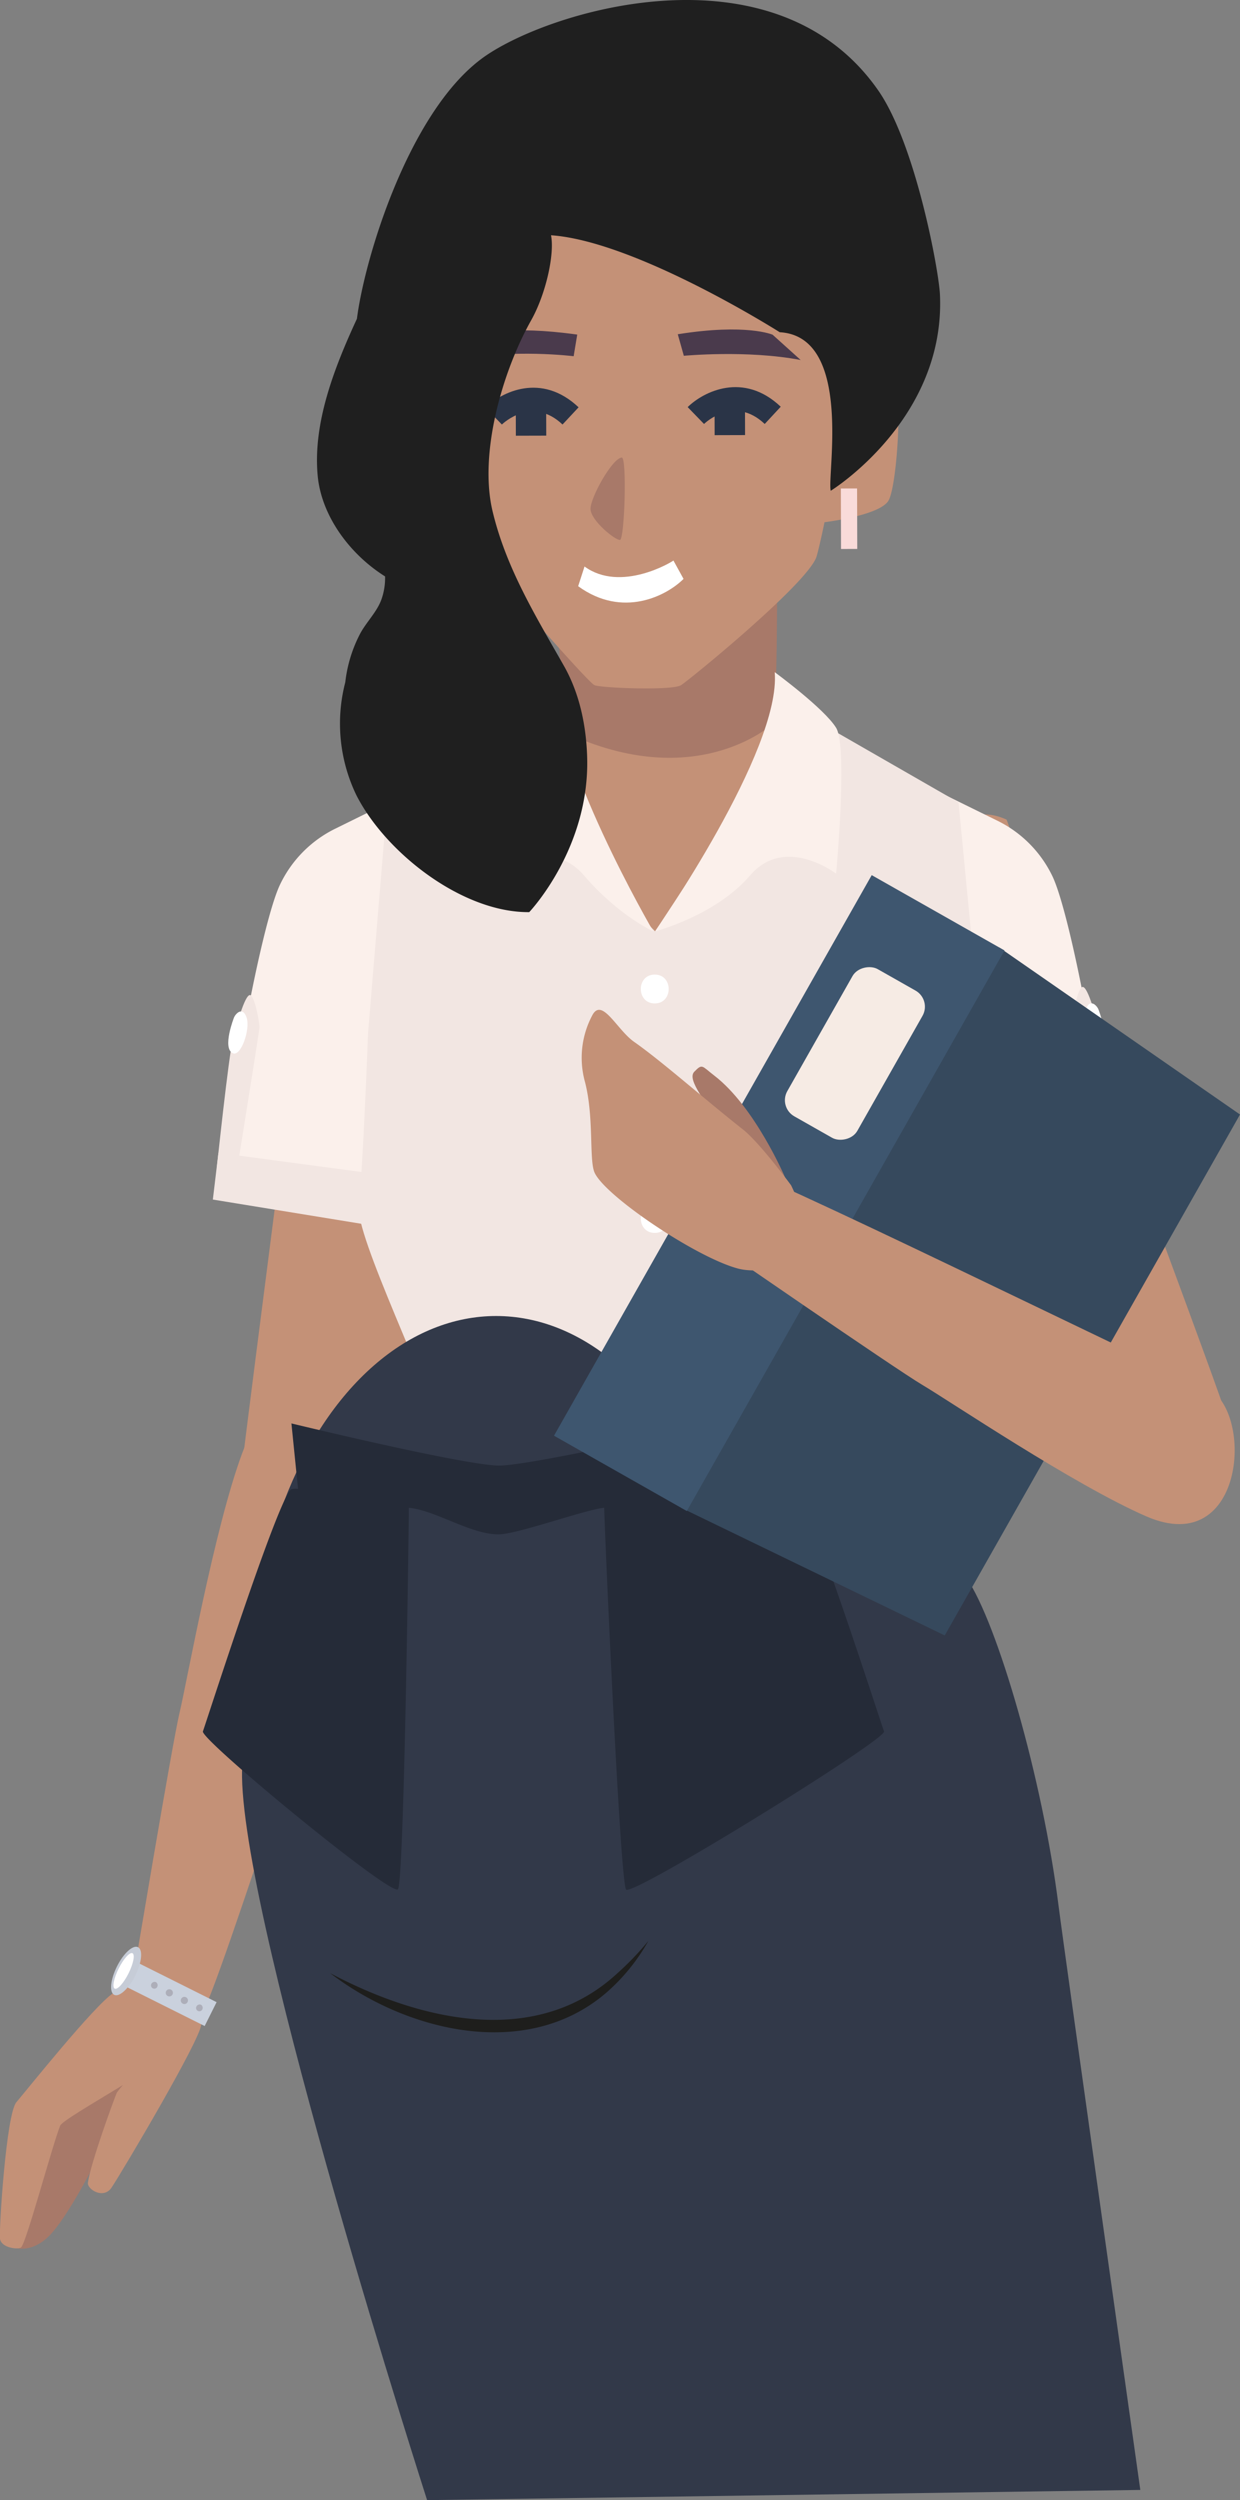
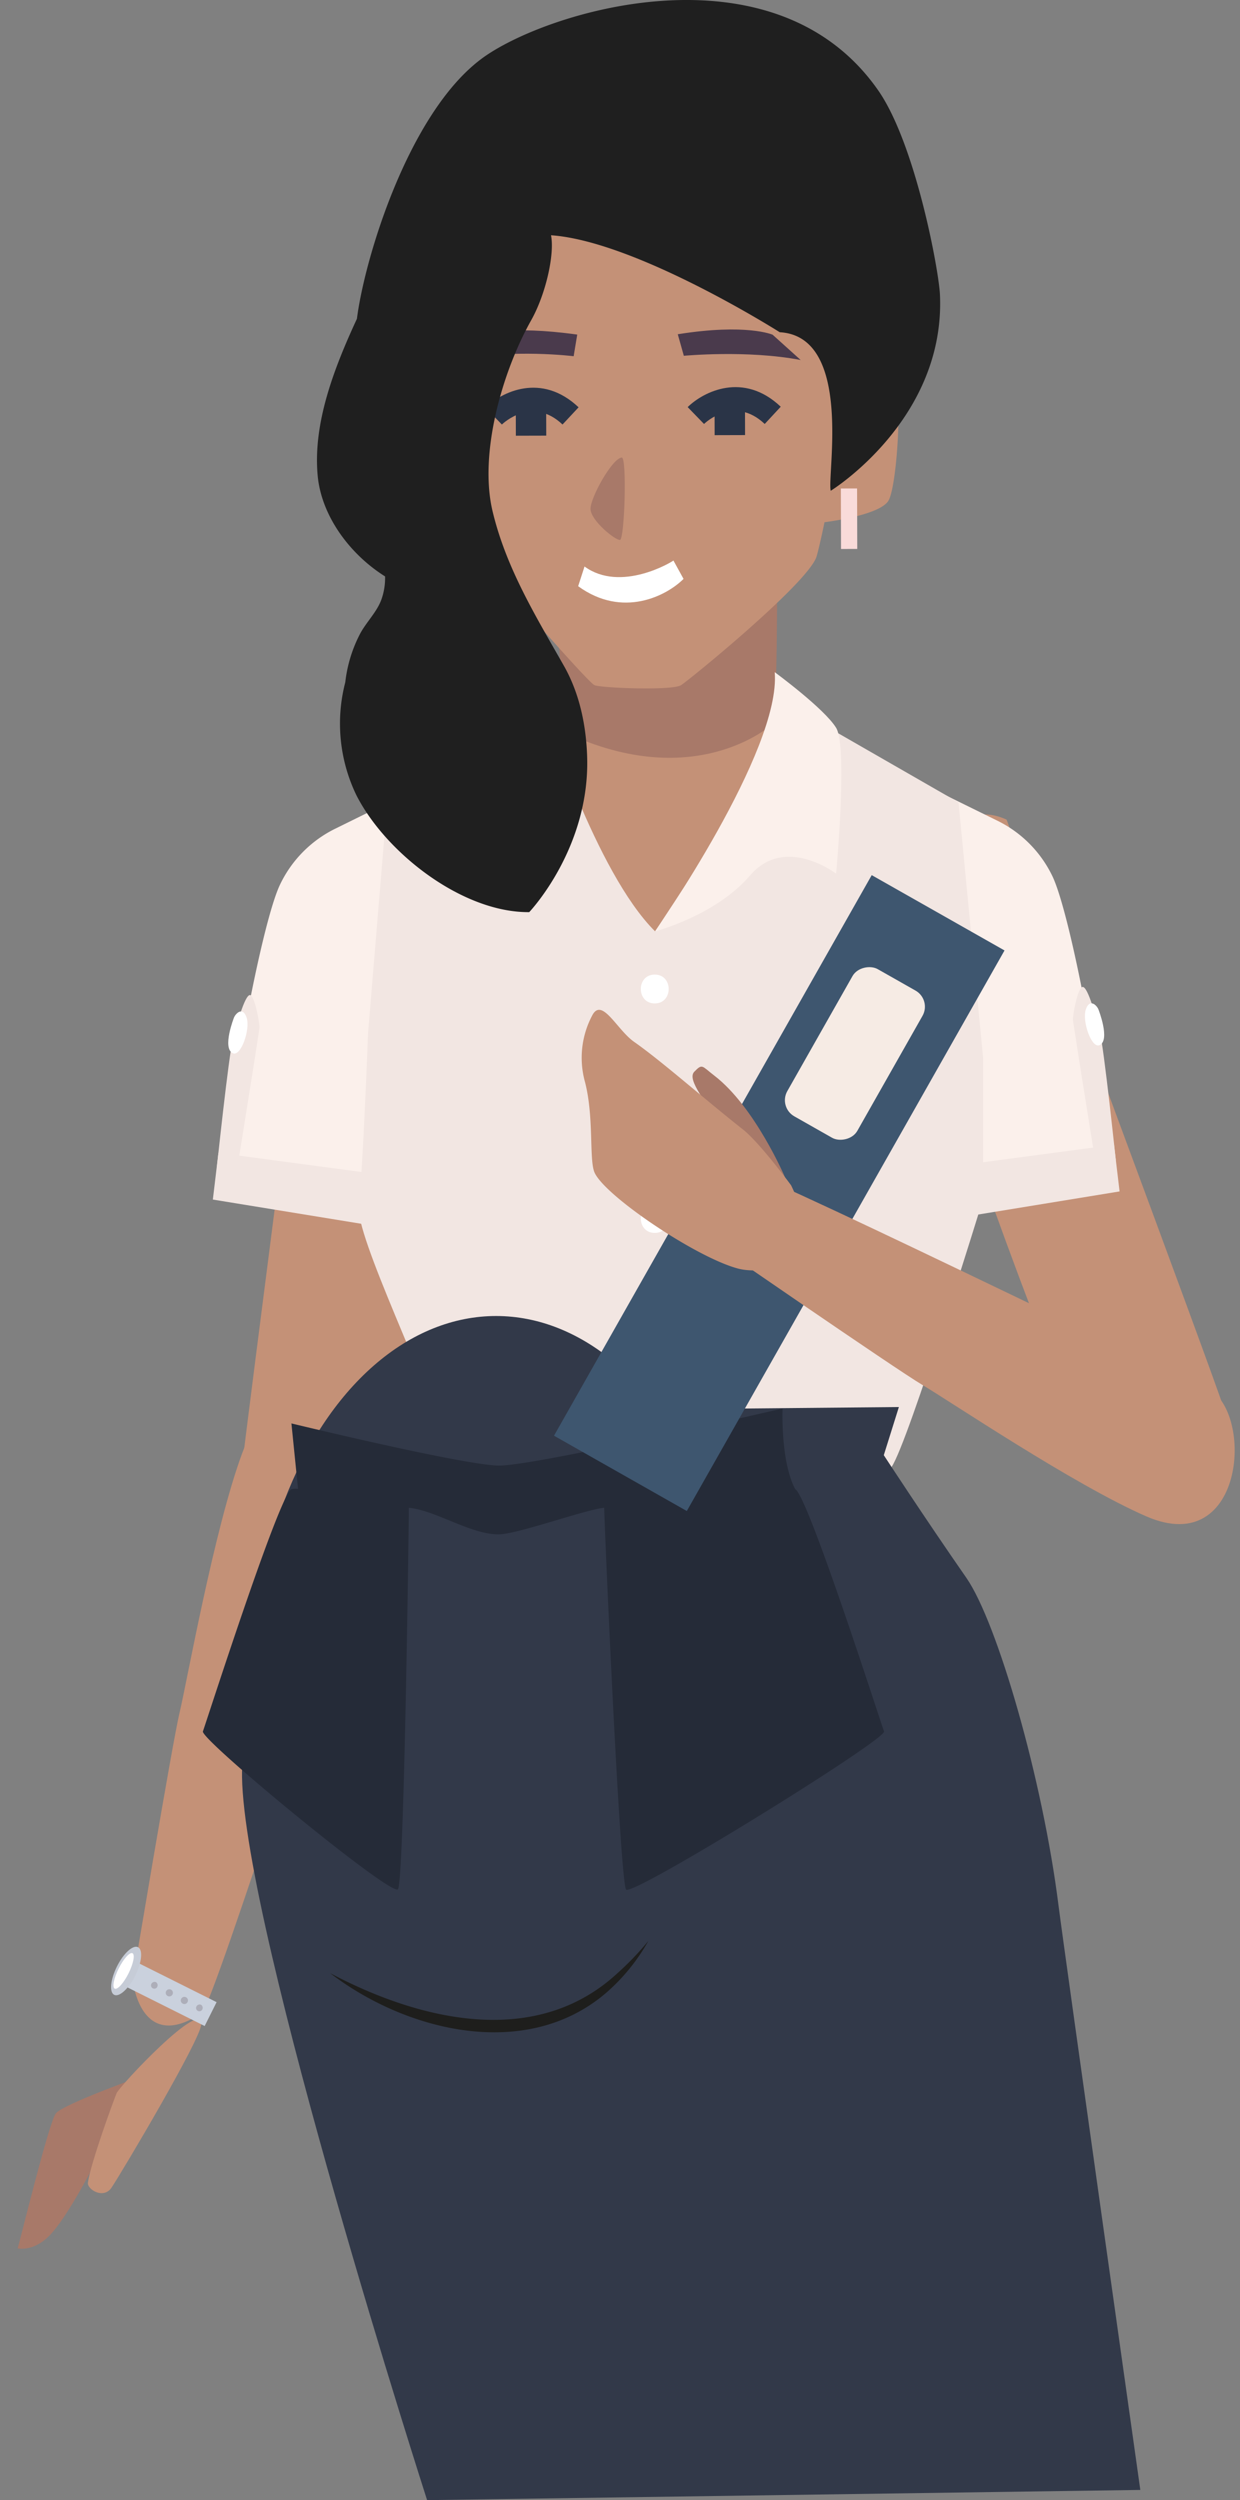
<svg xmlns="http://www.w3.org/2000/svg" id="Capa_1" data-name="Capa 1" viewBox="0 0 294.19 592.98">
  <rect x="0" y="0" width="294.19" height="592.98" fill="#808080" stroke="none" />
  <defs>
    <style>.cls-1{fill:#a87969;}.cls-2{fill:#c49177;}.cls-3{fill:#2a3447;}.cls-4{fill:#fff;}.cls-5{fill:#f9dbd9;}.cls-6{fill:#4a3a4c;}.cls-7{fill:#4f322f;}.cls-8{fill:#cad1dd;}.cls-9{fill:#c6ccd7;}.cls-10{fill:#adaeb9;}.cls-11{fill:#fbf0eb;}.cls-12{fill:#f2e6e2;}.cls-13{fill:#1f1f1f;}.cls-14{fill:#323949;}.cls-15{fill:#252b38;}.cls-16{fill:#36495d;}.cls-17{fill:#3e566f;}.cls-18{fill:#f6ebe4;}.cls-19{fill:#1e1e1c;}</style>
  </defs>
  <path class="cls-1" d="M131.88,144s2.14,25.8,2.15,28.26,25.53,32.89,49.34-.91c1.08-1.54,1-35.49,1-35.49Z" />
  <path class="cls-2" d="M184.09,42.14c-.47,0-70.52-2.39-71.68-1.24s-3.89,51.5-3.65,56.92,1.35,32,3.91,33.82a37.35,37.35,0,0,1,5.79,6s21,24.19,22.58,24.87,18.47,1.34,20.55,0,30-24.1,32.12-30.45c.9-2.8,7.8-33,4.19-41.7S184.09,42.14,184.09,42.14Z" />
  <path class="cls-3" d="M181.43,100.56c-7.24-6.84-14.11-.27-14.4,0l-3.88-4c3.77-3.69,13.24-8.46,22.08-.09Z" />
  <path class="cls-3" d="M133.46,100.69c-7.23-6.84-14.11-.26-14.39,0l-3.88-4c3.77-3.69,13.23-8.45,22.08-.08Z" />
  <path class="cls-4" d="M138.68,134.37c8.63,6.28,20.78-1.12,21.09-1.42l2.4,4.36c-4,4-14.43,9.42-25,1.73Z" />
  <path class="cls-1" d="M147.51,108.52c-2.26.19-7.36,9.35-7.41,12.12s5.91,7.57,7,7.42S148.78,108.41,147.51,108.52Z" />
  <rect class="cls-3" x="122.38" y="97.22" width="7.21" height="6.12" transform="translate(-0.28 0.35) rotate(-0.16)" />
  <rect class="cls-3" x="169.54" y="97.09" width="7.22" height="6.12" transform="translate(-0.28 0.48) rotate(-0.16)" />
  <path class="cls-2" d="M198.18,91.21s11-5,13.59-3,1.19,27-1,30.57-15.49,5.13-15.49,5.13A120.65,120.65,0,0,0,198.18,91.21Z" />
  <rect class="cls-5" x="199.51" y="115.86" width="3.85" height="14.35" transform="translate(-0.34 0.56) rotate(-0.16)" />
  <path class="cls-6" d="M160.8,79.28l1.44,5.11s15-1.43,27.72,1l-6.66-6S177.11,76.67,160.8,79.28Z" />
  <path class="cls-6" d="M115.37,79.44l-6.27,5.91c12.44-2.66,27-.86,27-.86l.85-5.13C120.33,77.06,115.37,79.44,115.37,79.44Z" />
  <path class="cls-2" d="M112.32,352.36S86,422.91,83.37,438.54C71.37,509,94.68,511.87,164.32,506c55.78-4.74,95.46,12.71,74.33-72-4.12-16.52-27.14-86-27.14-86S151.09,313.2,112.32,352.36Z" />
  <path class="cls-2" d="M57.5,344.57c-6.69,18-13.15,54.37-14.9,61.67s-11.1,63.39-11.1,63.39,1.7,17.65,16.39,7.82c2.76-1.84,36.67-108.75,41.36-121S66.7,319.77,57.5,344.57Z" />
  <path class="cls-1" d="M34.82,492s-9.26,15.07-11,18.54c-.94,1.89-7.7,15.39-12.26,19.89-3.81,3.75-7.38,2.85-7.38,2.85.26-.44,7.35-29.77,9.06-32S34.82,492,34.82,492Z" />
  <path class="cls-2" d="M47.73,480.24c-.27,3.66-18.16,33.9-21.24,38.6-1.9,2.91-5.85.45-5.63-1.13.67-4.76,6.08-19.46,6.79-21.2S48.22,473.62,47.73,480.24Z" />
-   <path class="cls-2" d="M46.23,482.53c5.94-7.19-2.94-20.73-19.34-9.81-4.57,3-20.59,23.08-23,25.89S-.27,528.82,0,531s4.32,2.64,5,2.06c1.25-1.07,7.47-24.46,9.29-28.9C15.14,502.18,41.43,488.33,46.23,482.53Z" />
  <path class="cls-2" d="M75.51,206.49S58,342,57.43,347.83s16.25,20.41,30.84,10.1c4.11-2.91,18.4-90.63,18.62-100.64S95.73,192.79,75.51,206.49Z" />
  <path class="cls-2" d="M238.81,194.4S288.59,328,290.28,333.85,278.36,357.73,262,350c-4.61-2.18-36-88.8-38.15-99S216.25,184.29,238.81,194.4Z" />
  <path class="cls-2" d="M132.41,172.91l-55.95,33s34.42,138.21,35.74,146.45,58.16,36.23,99.18-4.4l26.5-142.27s-52.58-31.46-54.69-33.9C183.22,171.79,164.49,188.91,132.41,172.91Z" />
-   <path class="cls-7" d="M93,195.85l-4.31,2.62s12.61,47.34,13.52,49.11-10.18,21.36-10.45,23c-1.62,10,7.47,28.43,8.06,29.91s42.43-.54,45.19-2a20.86,20.86,0,0,0,1.64-2.41c0-2.48-8.11-18.14-17.53-29.29-10.1-11.94-21.58-19.37-22.18-20.4C105.8,244.34,93,195.85,93,195.85Z" />
+   <path class="cls-7" d="M93,195.85l-4.31,2.62c-1.62,10,7.47,28.43,8.06,29.91s42.43-.54,45.19-2a20.86,20.86,0,0,0,1.64-2.41c0-2.48-8.11-18.14-17.53-29.29-10.1-11.94-21.58-19.37-22.18-20.4C105.8,244.34,93,195.85,93,195.85Z" />
  <path class="cls-7" d="M211.57,244.91c.91-1.77,13.19-47.17,13.19-47.17l-4.15-2.51S209.07,241,207.88,243c-.63,1.1-21.95,13.9-38.43,27.48-13.48,11.12-22.77,23.29-22.78,25.6,0,.16-1.72,2.36-1.64,2.41,2.77,1.47,74.6,3.48,75.19,2s5.1-25.65,5.1-27.34S210.66,246.71,211.57,244.91Z" />
  <rect class="cls-8" x="36.49" y="461.03" width="6.33" height="23.07" transform="translate(-400.77 296.73) rotate(-63.44)" />
  <path class="cls-9" d="M32.09,468.59c1.56-3.12,1.86-6.14.66-6.74s-3.45,1.44-5,4.56-1.86,6.14-.66,6.74S30.53,471.71,32.09,468.59Z" />
  <path class="cls-4" d="M30.49,468.07c1.16-2.33,1.58-4.47.94-4.79s-2.11,1.3-3.27,3.62-1.58,4.46-.94,4.78S29.33,470.39,30.49,468.07Z" />
  <path class="cls-10" d="M37,470.14a.86.86,0,0,0-1.12.49.78.78,0,1,0,1.46.56A.87.87,0,0,0,37,470.14Z" />
  <path class="cls-10" d="M40.55,471.91a.85.85,0,1,0,.38,1.15A.85.85,0,0,0,40.55,471.91Z" />
  <path class="cls-10" d="M44.12,473.72a.85.85,0,1,0,.38,1.15A.85.85,0,0,0,44.12,473.72Z" />
  <path class="cls-10" d="M47.69,475.5a.86.86,0,0,0-1.12.49.78.78,0,1,0,1.46.56A.87.87,0,0,0,47.69,475.5Z" />
  <path class="cls-11" d="M79.53,196.56A28.37,28.37,0,0,0,66.35,210c-4.47,9.68-12.61,53.19-13.73,74.77l49.48,8.08C113,274.81,93,189.92,93,189.92Z" />
  <polygon class="cls-12" points="51.82 273.45 50.5 284.52 106.93 293.73 108.56 281.03 51.82 273.45" />
  <path class="cls-12" d="M56.11,278.22s5.46-33.84,5.46-34.58-.84-6.29-2-7.5-3.28,6.32-4.31,10.31-3.84,30.7-3.84,30.7Z" />
  <path class="cls-4" d="M55.51,241.36s-2.85,7.22-.29,8.45c1.92.93,4.22-5.68,3.29-8.45S55.88,240.44,55.51,241.36Z" />
  <path class="cls-11" d="M236.59,194.64A28.33,28.33,0,0,1,249.77,208c4.47,9.68,12.61,53.18,13.73,74.77L214,290.91c-10.86-18,9.14-102.88,9.14-102.88Z" />
  <polygon class="cls-12" points="264.3 271.53 265.62 282.59 209.19 291.81 207.56 279.1 264.3 271.53" />
  <path class="cls-12" d="M260,276.3s-5.46-33.84-5.46-34.58.84-6.29,2.05-7.5,3.27,6.32,4.3,10.31,3.84,30.69,3.84,30.69Z" />
  <path class="cls-4" d="M260.61,239.44s2.85,7.22.29,8.45c-1.92.92-4.22-5.68-3.29-8.45S260.26,238.52,260.61,239.44Z" />
  <path class="cls-12" d="M91.88,190.15l-4.56,54.91s-1.24,33.38-2.22,40.71,17.14,43.4,20.74,57.66c1.46,5.77,20,32.7,30.28,35.42,15.18,4,25.34,8,36.6,2.94,18.89-8.55,34.77-27.91,38.8-33.83s21.73-63.61,21.73-63.61V251l-5.84-60.68L189.78,168.7l-34.36,52.21c-14.15-14.06-26.06-52.2-26.06-52.2Z" />
-   <path class="cls-11" d="M132.14,160.52s-11.16,7.54-14,12.11,0,34.59,0,34.59,12.1-9.26,20.37.38S155,220.91,155,220.91,130.57,179.09,132.14,160.52Z" />
  <path class="cls-11" d="M198.37,172.63c-2.8-4.57-14.57-13.2-14.57-13.2,1.57,18.57-28.38,61.47-28.38,61.47s14.31-3.66,22.58-13.3,20.37-.38,20.37-.38S201.17,177.2,198.37,172.63Z" />
  <path class="cls-4" d="M155.34,238c4.4,0,4.41-6.84,0-6.84S150.93,238,155.34,238Z" />
-   <path class="cls-4" d="M155.34,258.38c-4.41,0-4.41,6.84,0,6.84S159.75,258.38,155.34,258.38Z" />
  <path class="cls-4" d="M155.34,285.59c-4.41,0-4.41,6.84,0,6.84S159.75,285.59,155.34,285.59Z" />
  <path class="cls-4" d="M155.34,312.8c-4.41,0-4.41,6.84,0,6.84S159.75,312.8,155.34,312.8Z" />
  <path class="cls-4" d="M155.34,340c-4.41,0-4.41,6.84,0,6.84S159.75,340,155.34,340Z" />
  <path class="cls-13" d="M223,69.82c-.28-5.77-5.79-35.62-14.61-48.33C183.54-14.24,128.78,2.85,114,14.12c-17.14,13-27.5,47.15-29.32,61.49-5.47,11.82-10.43,24.75-9.32,37.11.85,9.54,7.52,18.67,16,24a15.14,15.14,0,0,1-.91,5.58c-1.09,2.93-3.61,5.33-5.06,8.1a32.7,32.7,0,0,0-3.47,11.42,39,39,0,0,0,2.67,26.87c7,13.67,25.11,27.75,40.88,27.66h.09c.2-.22,14.43-15.27,13.74-36.89-.24-7.37-1.76-14.76-5.33-21.21-6.71-11.85-13.87-23.39-17.11-37S119.08,88.35,126,76c3.5-6.21,5.62-15.71,4.73-20.2,20.22,1.4,54.26,23,54.26,23,17.43,1,11.19,33.91,12.1,37.6C197.1,116.43,224.4,99.52,223,69.82Z" />
  <ellipse class="cls-14" cx="117.7" cy="400.04" rx="58.08" ry="87.9" />
  <path class="cls-14" d="M81.68,335s3.32,14,2.88,15.46-27.52,44.89-27.14,71C58,458.44,101.33,593,101.33,593l169.21-2.42S252.62,463.63,251.14,452c-3.77-30-14.53-67.16-21.86-77.74-10.05-14.46-19.6-29.11-19.6-29.11l3.58-11.42Z" />
  <path class="cls-15" d="M188.66,353.21c-3.51-6.66-3-19.13-3-19.13s-58.85,13.69-67.38,13.54-49.14-10-49.14-10l1.57,15.53a4.59,4.59,0,0,0-1.57.06c-3,1.55-20.3,55.59-21,57.45S92.94,450,94.42,448.11,97,360.5,97,357.63c6.36.6,14.7,6.35,21.3,6.3,4.39,0,20.79-5.95,25.05-6.3.12,6.35,3.77,88.77,5.19,90.55s61.94-35.67,61.2-37.52S191.72,354.76,188.66,353.21Z" />
-   <polygon class="cls-16" points="224.14 387.91 294.19 264.35 237.08 224.73 161.7 357.68 224.14 387.91" />
  <rect class="cls-17" x="108.46" y="264.88" width="152.84" height="36.22" transform="translate(-152.48 304.25) rotate(-60.45)" />
  <rect class="cls-18" x="182.76" y="240.32" width="40.13" height="19.1" rx="4.39" transform="translate(-114.57 303.08) rotate(-60.45)" />
  <path class="cls-2" d="M272,359.68c-17.16-7.45-46.88-27.49-53.16-31.19s-51.7-35.06-51.7-35.06-11-13.19,6-17c3.22-.72,101,47.56,112.79,52.52S295.59,369.91,272,359.68Z" />
  <path class="cls-1" d="M186.22,279.19s-7.1-16.65-16.74-24.06c-3-2.3-2.8-2.93-4.75-.94s3.29,7.55,6,13S181.39,288.63,186.22,279.19Z" />
  <path class="cls-2" d="M187.69,281.14s-7.42-10.09-11.43-13.25c-9.23-7.27-19.13-16.09-25.84-20.79-4-2.82-7.46-10.36-9.78-6.5a21.42,21.42,0,0,0-1.84,16.07c2.1,8.21,1,17.78,2.14,21.15,1.81,5.35,24.27,20.54,34.29,23.1C180.88,302.36,197.26,300.91,187.69,281.14Z" />
  <path class="cls-19" d="M78.32,468c21.08,11.18,48.76,18,68.19,0a68.45,68.45,0,0,0,7.31-7.63,46.16,46.16,0,0,1-10.18,12.45C124.75,488.85,96.37,481.85,78.32,468Z" />
</svg>